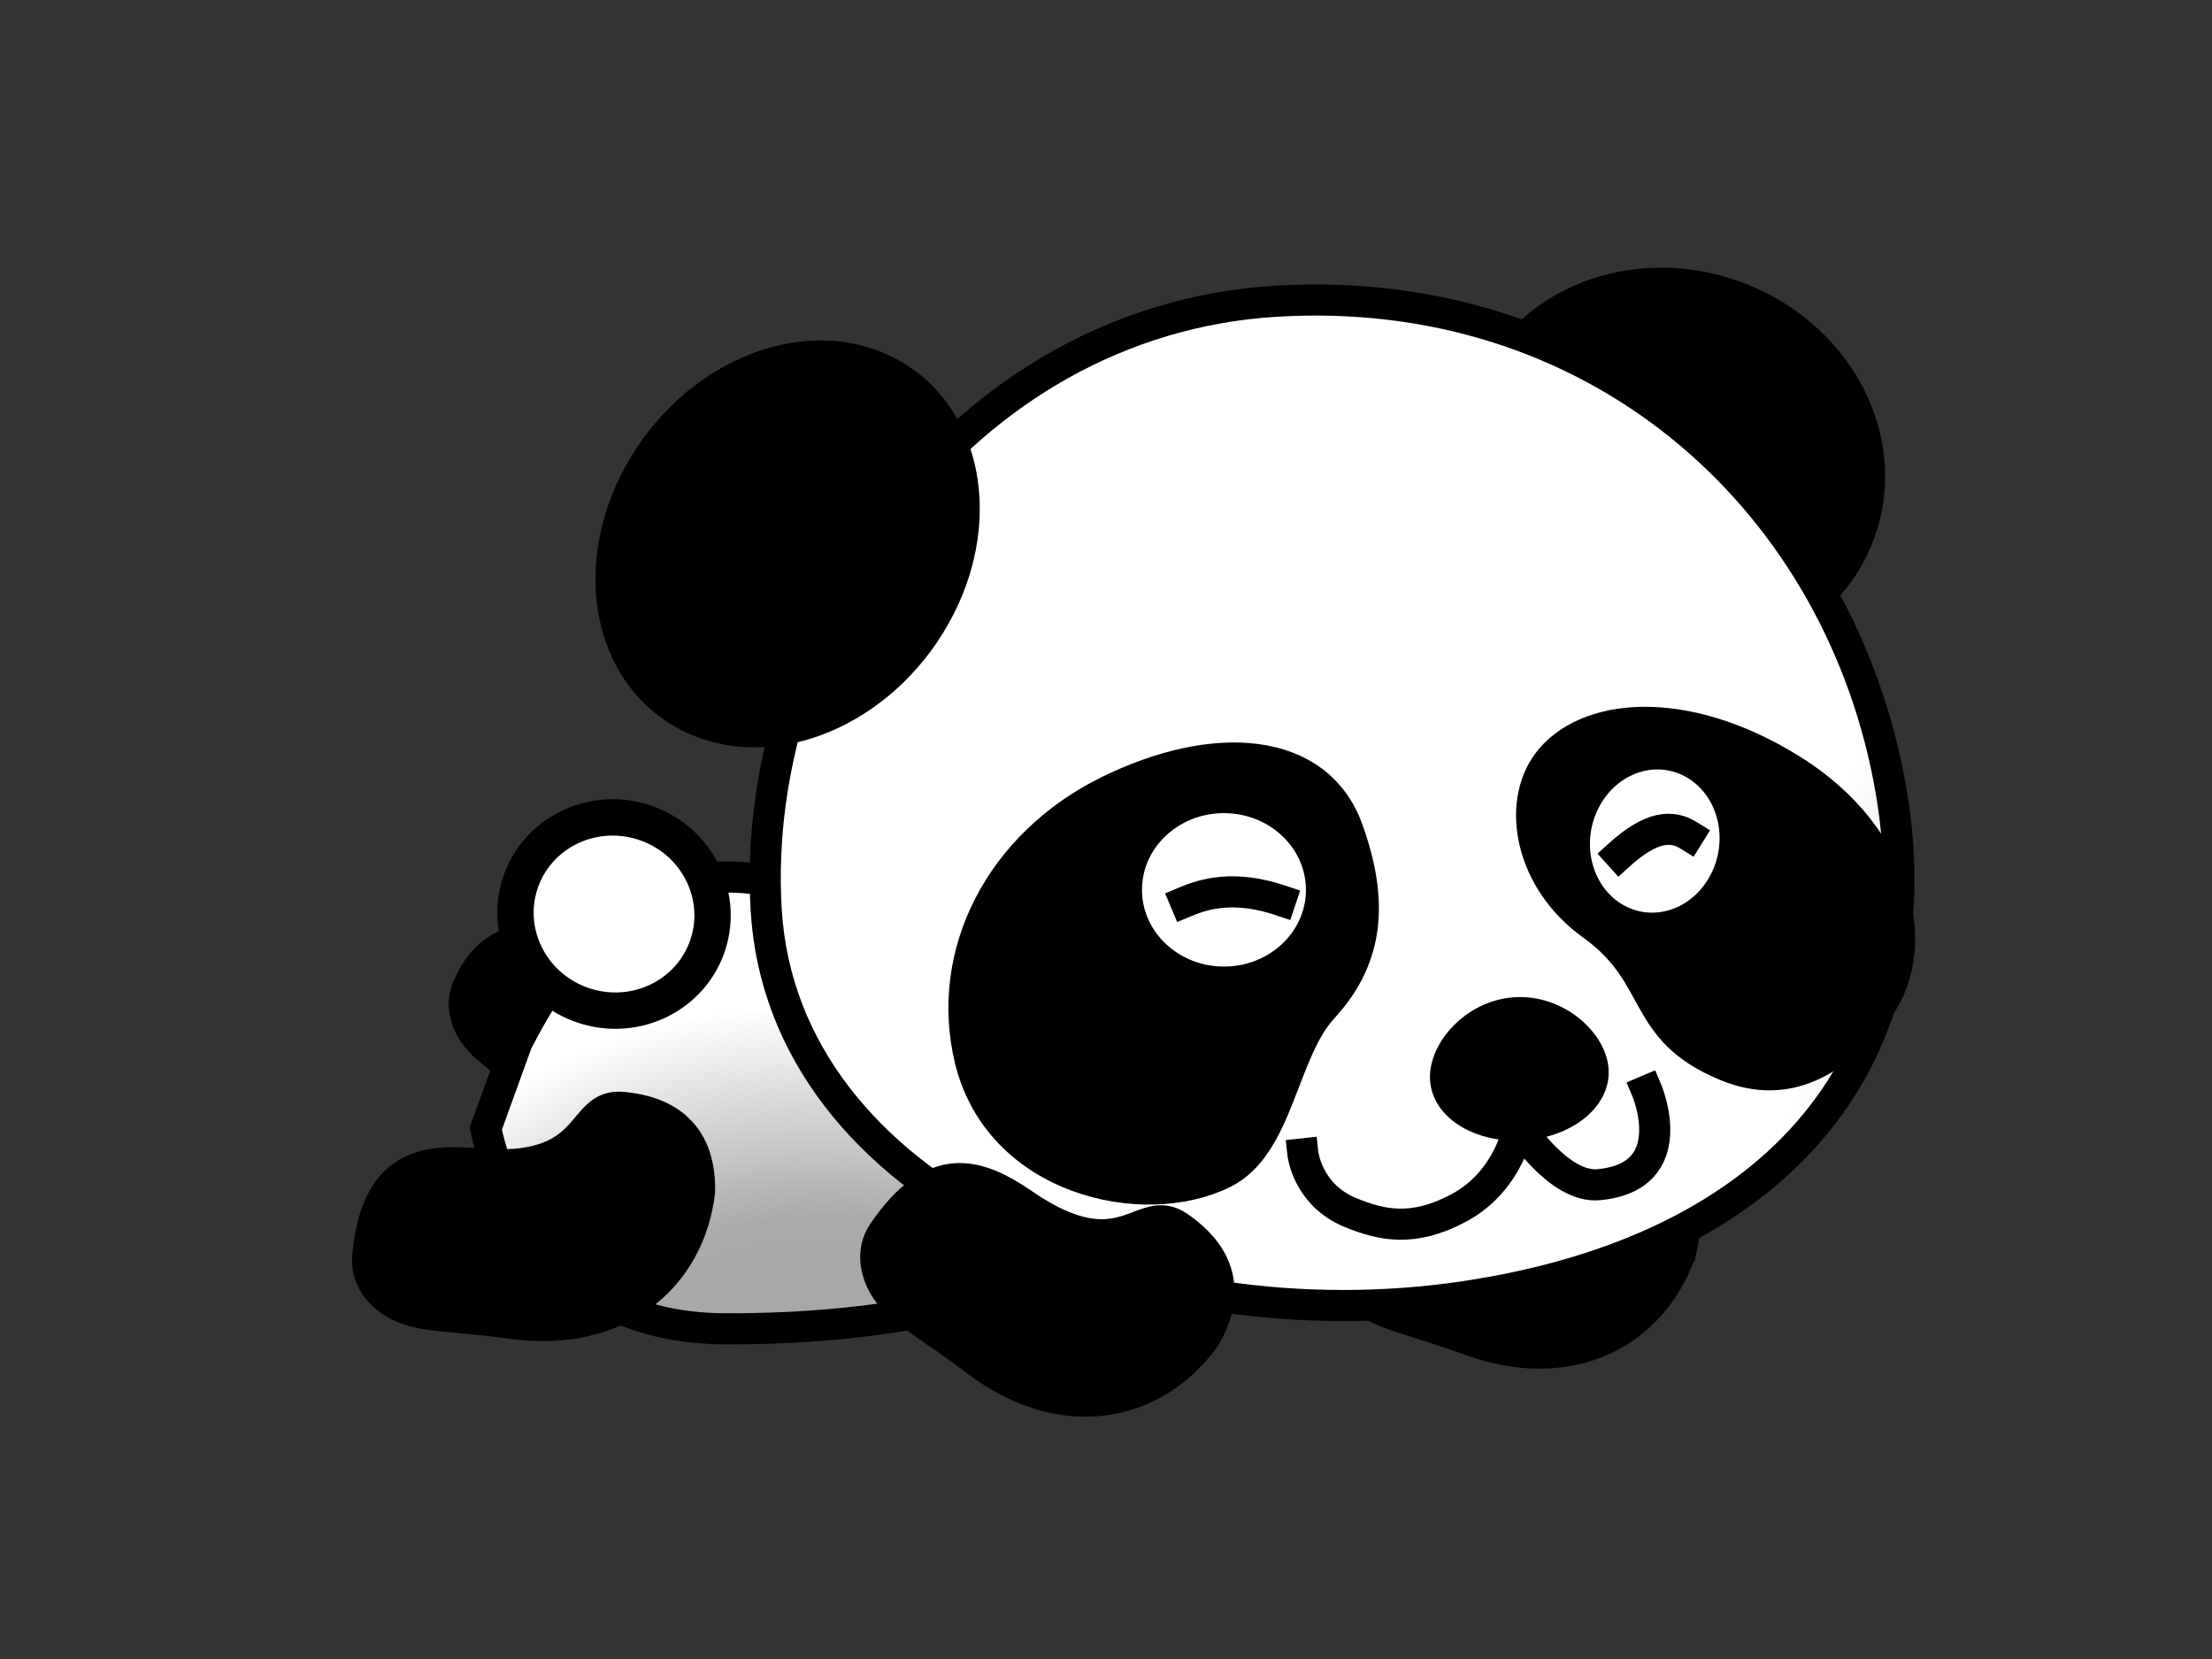
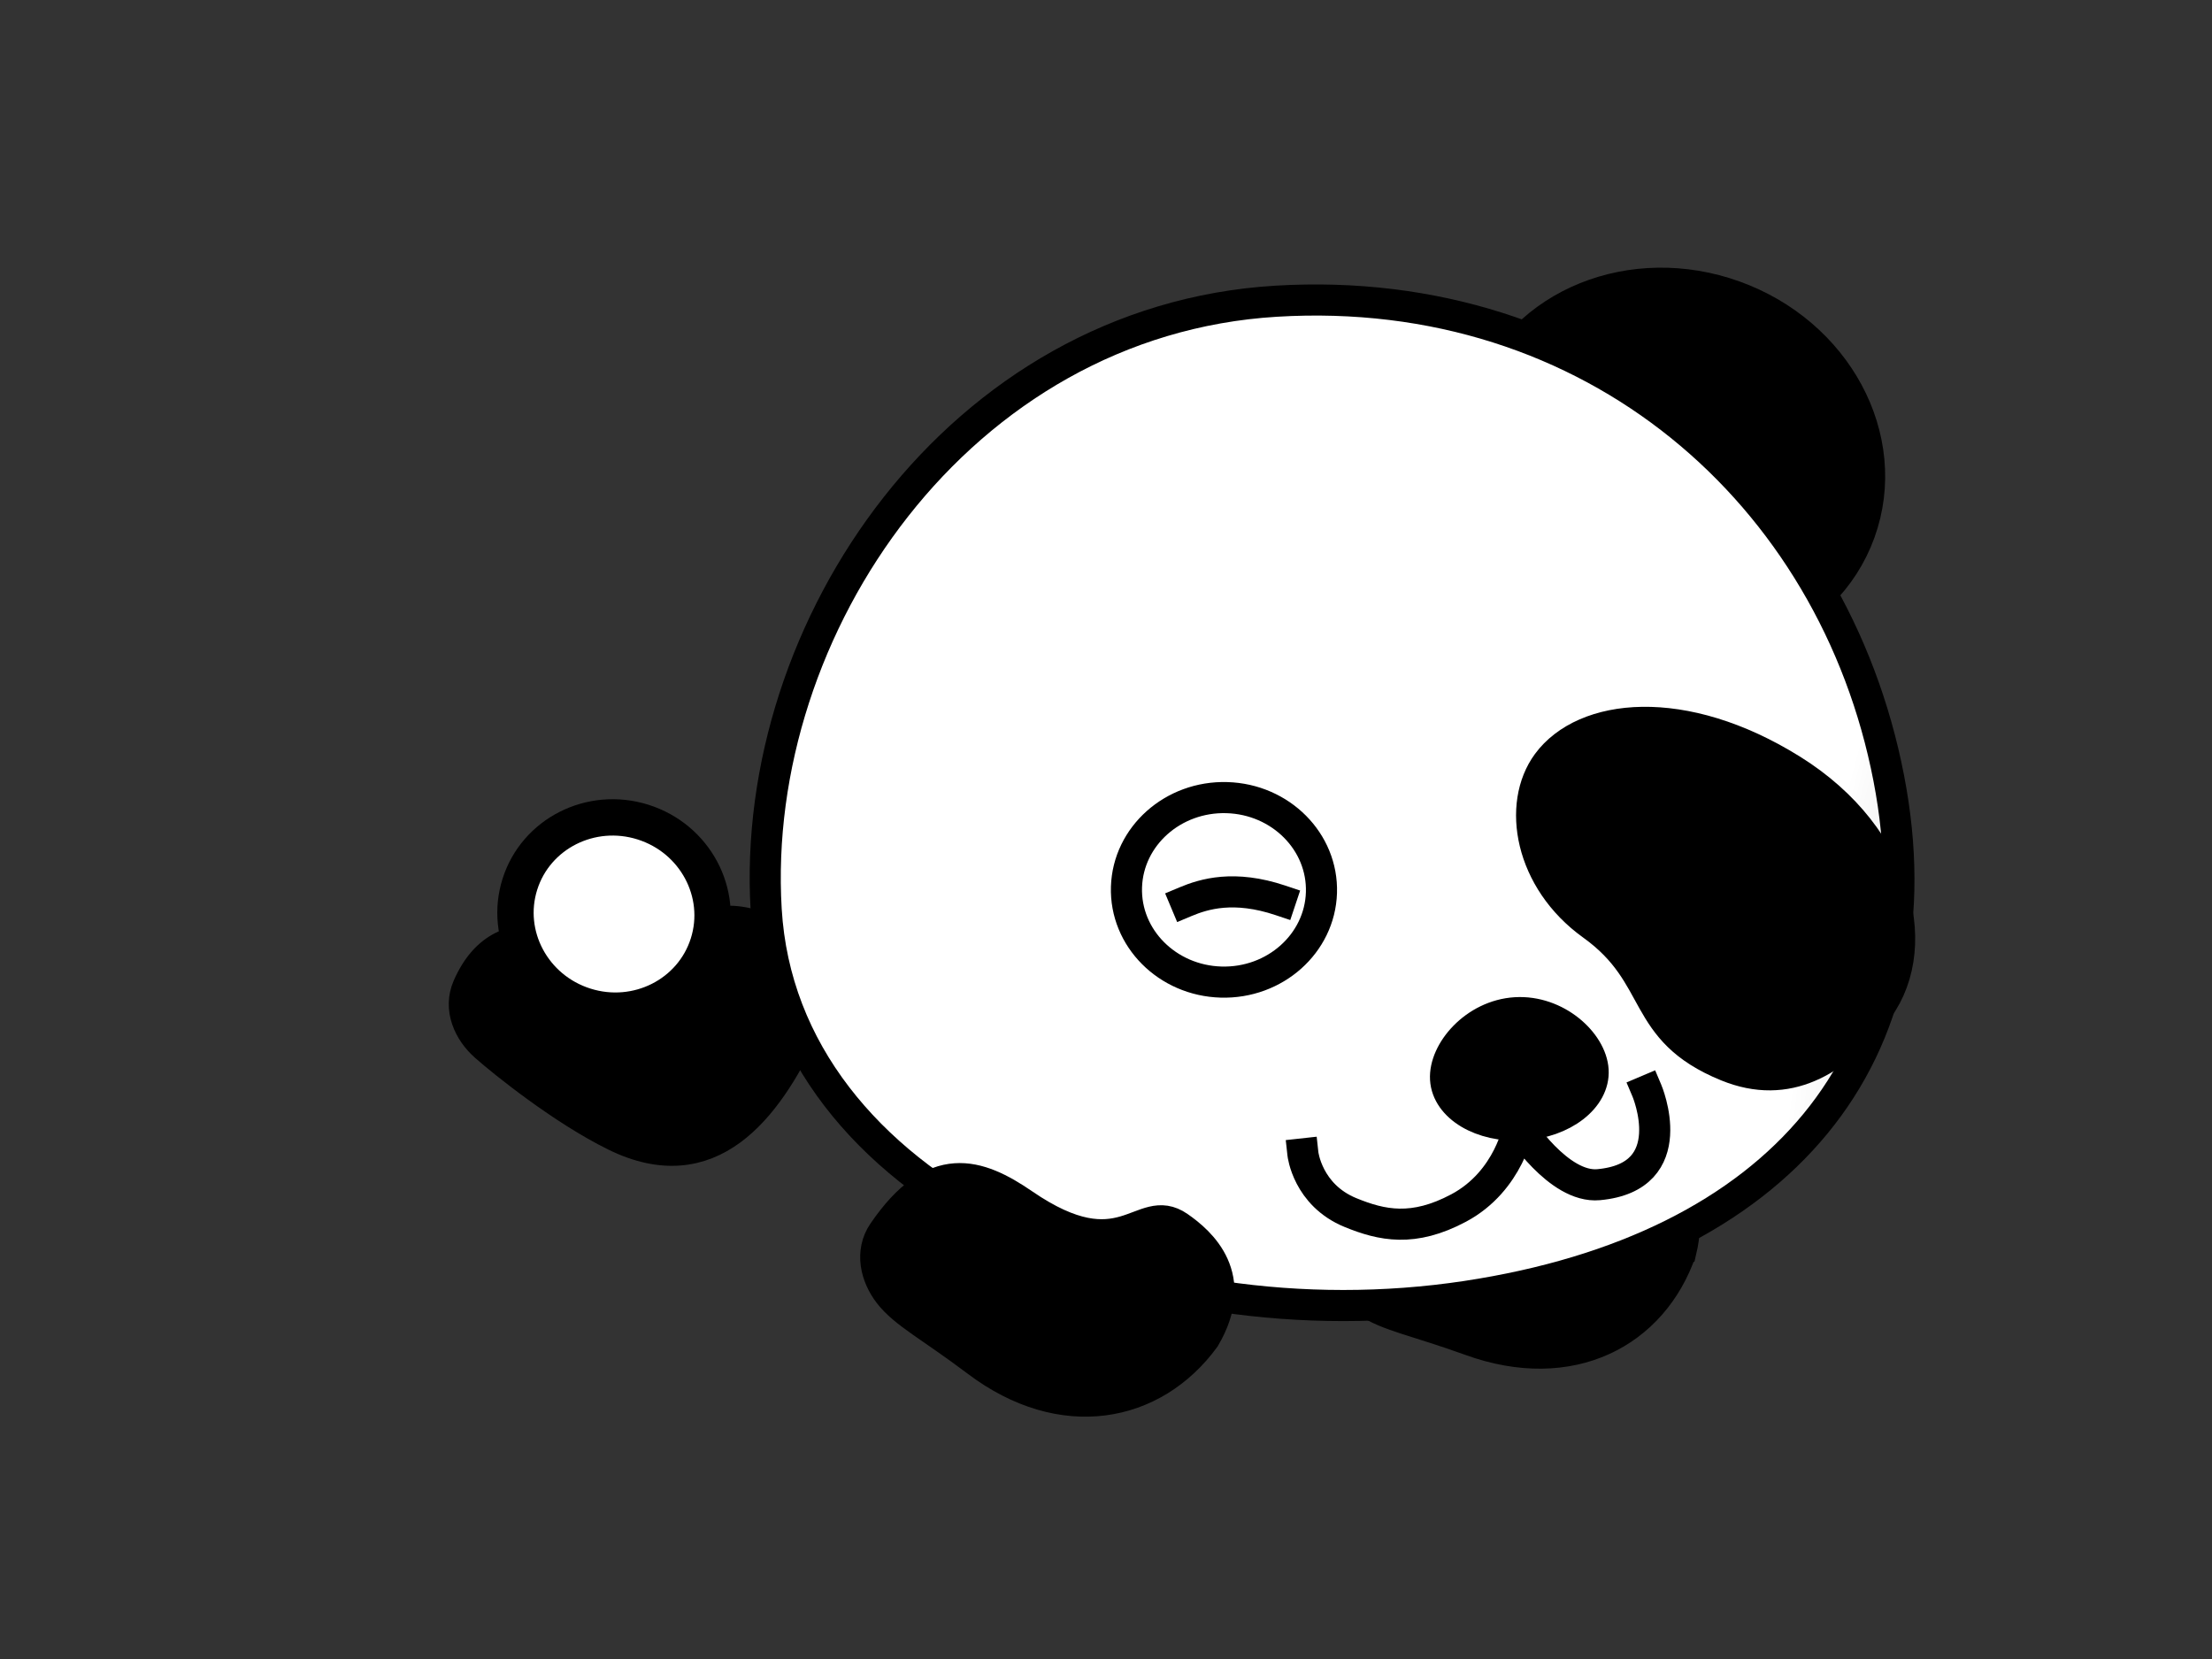
<svg xmlns="http://www.w3.org/2000/svg" xmlns:xlink="http://www.w3.org/1999/xlink" width="640" height="480">
  <rect width="100%" height="100%" fill="#333333" stroke="none" />
  <title>Panda</title>
  <defs>
    <linearGradient id="linearGradient3346">
      <stop stop-color="#ffffff" id="stop3348" offset="0" />
      <stop stop-color="#fbfbfb" offset="0.29" id="stop3350" />
      <stop stop-color="#cbcbcb" id="stop3352" offset="0.499" />
      <stop stop-color="#a7a7a7" id="stop3354" offset="0.58" />
      <stop stop-color="#aaaaaa" offset="0.661" id="stop3356" />
      <stop stop-color="#ffffff" id="stop3358" offset="1" />
    </linearGradient>
    <linearGradient id="linearGradient3843">
      <stop stop-color="#ffffff" id="stop3845" offset="0" />
      <stop stop-color="#fbfbfb" offset="0.255" id="stop3847" />
      <stop stop-color="#cbcbcb" id="stop3849" offset="0.463" />
      <stop stop-color="#a7a7a7" id="stop3851" offset="0.56" />
      <stop stop-color="#aaaaaa" offset="0.705" id="stop3853" />
      <stop stop-color="#ffffff" id="stop3855" offset="1" />
    </linearGradient>
    <linearGradient id="linearGradient4074-3">
      <stop stop-color="#ffffff" offset="0" id="stop4076-1" />
      <stop stop-color="#fbfbfb" id="stop4084-2" offset="0.18" />
      <stop stop-color="#cbcbcb" offset="0.381" id="stop4088-3" />
      <stop stop-color="#a7a7a7" offset="0.5" id="stop4086-3" />
      <stop stop-color="#aaaaaa" id="stop4082-4" offset="0.571" />
      <stop stop-color="#ffffff" offset="1" id="stop4078-1" />
    </linearGradient>
    <radialGradient r="97.161" fy="192.849" fx="111.455" cy="192.849" cx="111.455" gradientTransform="matrix(-0.707,-2.079,-1.804,0.532,682.008,628.631)" gradientUnits="userSpaceOnUse" id="radialGradient3409" xlink:href="#linearGradient3843" />
    <radialGradient r="37.908" fy="410.73" fx="-207.872" cy="410.73" cx="-207.872" gradientTransform="matrix(2.273,0.695,-0.525,1.703,482.961,-135.012)" gradientUnits="userSpaceOnUse" id="radialGradient3411" xlink:href="#linearGradient4074-3" />
    <radialGradient r="167.976" fy="250.662" fx="97.428" cy="250.662" cx="97.428" gradientTransform="matrix(1.916,0.349,0.511,-2.805,531.321,1001.849)" gradientUnits="userSpaceOnUse" id="radialGradient3413" xlink:href="#linearGradient3346" />
  </defs>
  <g>
    <title>Layer 1</title>
    <g id="svg_1">
      <path fill="#000000" stroke="#000000" stroke-width="9" stroke-linecap="square" stroke-miterlimit="4" d="m232.424,298.125c-10.75,22.701 -26.882,44.012 -54.461,30.434c-15.135,-7.451 -32.209,-21.148 -37.595,-25.922c-4.681,-4.148 -7.746,-10.754 -4.974,-17.107c10.393,-23.815 33.916,-10.289 48.528,-3.895c32.125,14.059 5.631,-22.453 35.109,-13.706c7.438,2.207 20.291,10.875 13.394,30.196l0,0z" id="path3133-6-4-6-9-5-8" />
      <path fill="#000000" stroke="#000000" stroke-width="9" stroke-linecap="square" stroke-miterlimit="4" d="m486.374,361.923c-8.187,23.746 -31.949,36.329 -60.855,25.868c-15.863,-5.74 -24.266,-7.1 -30.145,-11.252c-5.109,-3.608 -8.883,-9.836 -6.826,-16.456c7.708,-24.814 21.147,-24.444 36.374,-19.697c33.477,10.438 32.183,-11.016 44.818,-7.002c7.394,2.35 21.365,8.575 16.636,28.538z" id="path3133-6-4-6-9-5-7" />
-       <path fill="url(#radialGradient3409)" stroke="#000000" stroke-width="9" stroke-linecap="square" stroke-miterlimit="4" d="m243.29,260.605c-43.469,-16.063 -70.424,-4.499 -93.707,40.959l-9.053,25.011c5.813,25.897 23.296,57.822 69.638,57.901c67.338,0.115 109.128,-17.707 120.108,-36.583c3.646,-21.531 -17.034,-61.439 -86.986,-87.288z" id="path3133-6-8-5" />
      <path fill="url(#radialGradient3411)" stroke="#000000" stroke-width="10.518" stroke-linecap="square" stroke-miterlimit="4" id="path3683" d="m186.058,237.862c-15.045,-4.754 -31.002,3.299 -35.643,17.985c-4.64,14.686 3.794,30.446 18.839,35.199c15.045,4.754 31.002,-3.299 35.643,-17.985c4.64,-14.686 -3.794,-30.446 -18.839,-35.199z" />
      <g id="g3374">
        <path fill="#000000" stroke="#000000" stroke-width="20.998" stroke-linecap="square" stroke-miterlimit="4" d="m435.841,117.173c-8.633,23.89 5.998,51.051 32.679,60.666c26.681,9.615 55.308,-1.957 63.941,-25.848c8.633,-23.89 -5.998,-51.051 -32.679,-60.666c-26.681,-9.615 -55.308,1.957 -63.941,25.848z" id="path4104-4-5" />
        <path fill="url(#radialGradient3413)" stroke="#000000" stroke-width="9" stroke-linecap="square" stroke-miterlimit="4" id="path3133-8-5-7-1" d="m221.678,263.208c4.878,81.786 107.882,126.197 202.662,111.86c90.774,-13.731 137.695,-69.519 122.132,-149.945c-15.934,-82.346 -85.643,-143.516 -177.273,-137.972c-91.63,5.545 -152.399,94.27 -147.521,176.057z" />
-         <path fill="#000000" stroke="#000000" stroke-width="19.632" stroke-linecap="square" stroke-miterlimit="4" d="m202.08,202.757c20.885,10.269 49.368,-1.727 63.617,-26.793c14.249,-25.066 8.869,-53.71 -12.016,-63.979c-20.885,-10.269 -49.368,1.727 -63.617,26.793c-14.249,25.066 -8.869,53.71 12.016,63.979z" id="path4106-8-8-7" />
        <path fill="#000000" stroke="#000000" stroke-width="9" stroke-linecap="square" stroke-miterlimit="4" id="path4134-2-8-1" d="m418.247,312.234c0.478,8.022 10.428,13.954 22.21,13.241c11.781,-0.713 20.955,-7.802 20.476,-15.824c-0.478,-8.022 -10.631,-17.348 -22.412,-16.635c-11.781,0.713 -20.752,11.197 -20.274,19.218z" />
        <path fill="none" stroke="#000000" stroke-width="9" stroke-linecap="square" stroke-miterlimit="4" id="path4137-4-1" d="m476.497,315.567c0,0 10.575,24.947 -13.957,27.198c-11.615,1.075 -23.083,-16.989 -23.083,-16.989c0,0 -2.682,15.873 -17.41,23.73c-13.14,7.01 -22.232,5.046 -31.317,1.325c-12.456,-5.101 -13.757,-16.984 -13.757,-16.984" />
        <path fill="#000000" stroke="#000000" stroke-width="9" stroke-linecap="square" stroke-miterlimit="4" id="path4111-2-7-2" d="m518.439,222.745c31.55,19.659 38.64,52.952 23.623,70.79c-11.026,13.097 -24.698,22.096 -42.393,14.878c-25.597,-10.441 -18.357,-25.997 -38.961,-40.783c-18.106,-12.994 -21.824,-34.816 -12.956,-46.84c10.603,-14.376 39.137,-17.705 70.687,1.955z" />
-         <path fill="#ffffff" stroke="#000000" stroke-width="9" stroke-linecap="square" stroke-miterlimit="4" id="path7046-3-1-6" d="m456.614,251.786c3.89,13.115 16.976,19.977 29.208,15.316c12.232,-4.661 19.003,-19.088 15.112,-32.203c-3.89,-13.115 -16.976,-19.977 -29.208,-15.316c-12.232,4.661 -19.003,19.088 -15.112,32.203z" />
        <path fill="none" stroke="#000000" stroke-width="9" stroke-linecap="square" stroke-miterlimit="4" id="path8989-4-5-1" d="m488.561,241.689c-4.732,-2.95 -10.661,-2.833 -20.009,5.616" />
-         <path fill="#000000" stroke="#000000" stroke-width="9" stroke-linecap="square" stroke-miterlimit="4" id="path4113-1-7-2-2" d="m320.504,228.995c-30.882,15.274 -47.251,46.664 -39.838,77.51c8.362,34.796 50.014,44.445 73.361,32.844c15.909,-7.905 16.912,-34.967 28.745,-47.794c13.639,-14.785 14.372,-31.395 7.175,-51.49c-8.655,-24.165 -38.56,-26.344 -69.442,-11.07z" />
        <path fill="#ffffff" stroke="#000000" stroke-width="9" stroke-linecap="square" stroke-miterlimit="4" id="path8987-3-1-13-2" d="m325.925,256.644c-0.468,14.73 11.788,27.051 27.357,27.502c15.569,0.451 28.584,-11.137 29.053,-25.867c0.468,-14.73 -11.788,-27.051 -27.357,-27.502c-15.569,-0.451 -28.585,11.137 -29.053,25.867z" />
        <path fill="none" stroke="#000000" stroke-width="9" stroke-linecap="square" stroke-miterlimit="4" id="path9960-8-4-5-2" d="m370.475,260.502c-13.435,-4.497 -22.085,-1.87 -27.475,0.39" />
      </g>
      <path fill="#000000" stroke="#000000" stroke-width="9" stroke-linecap="square" stroke-miterlimit="4" d="m348.519,387.113c-14.819,20.28 -41.234,25.304 -65.776,6.791c-13.468,-10.159 -21.097,-13.934 -25.492,-19.634c-3.819,-4.953 -5.591,-12.016 -1.675,-17.736c14.677,-21.442 27.41,-17.129 40.562,-8.107c28.917,19.837 34,-1.046 44.891,6.513c6.374,4.424 17.89,14.489 7.49,32.173z" id="path3133-6-4-6-9-5-8-3" />
-       <path fill="#000000" stroke="#000000" stroke-width="9" stroke-linecap="square" stroke-miterlimit="4" d="m202.41,344.782c-2.985,24.94 -23.554,42.258 -54.017,38.14c-16.717,-2.26 -25.219,-1.814 -31.842,-4.63c-5.755,-2.447 -10.76,-7.737 -10.149,-14.642c2.292,-25.882 15.506,-28.36 31.392,-26.936c34.927,3.13 29.13,-17.567 42.327,-16.312c7.724,0.734 22.694,3.868 22.289,24.38z" id="path3133-6-4-6-9-5" />
    </g>
  </g>
</svg>